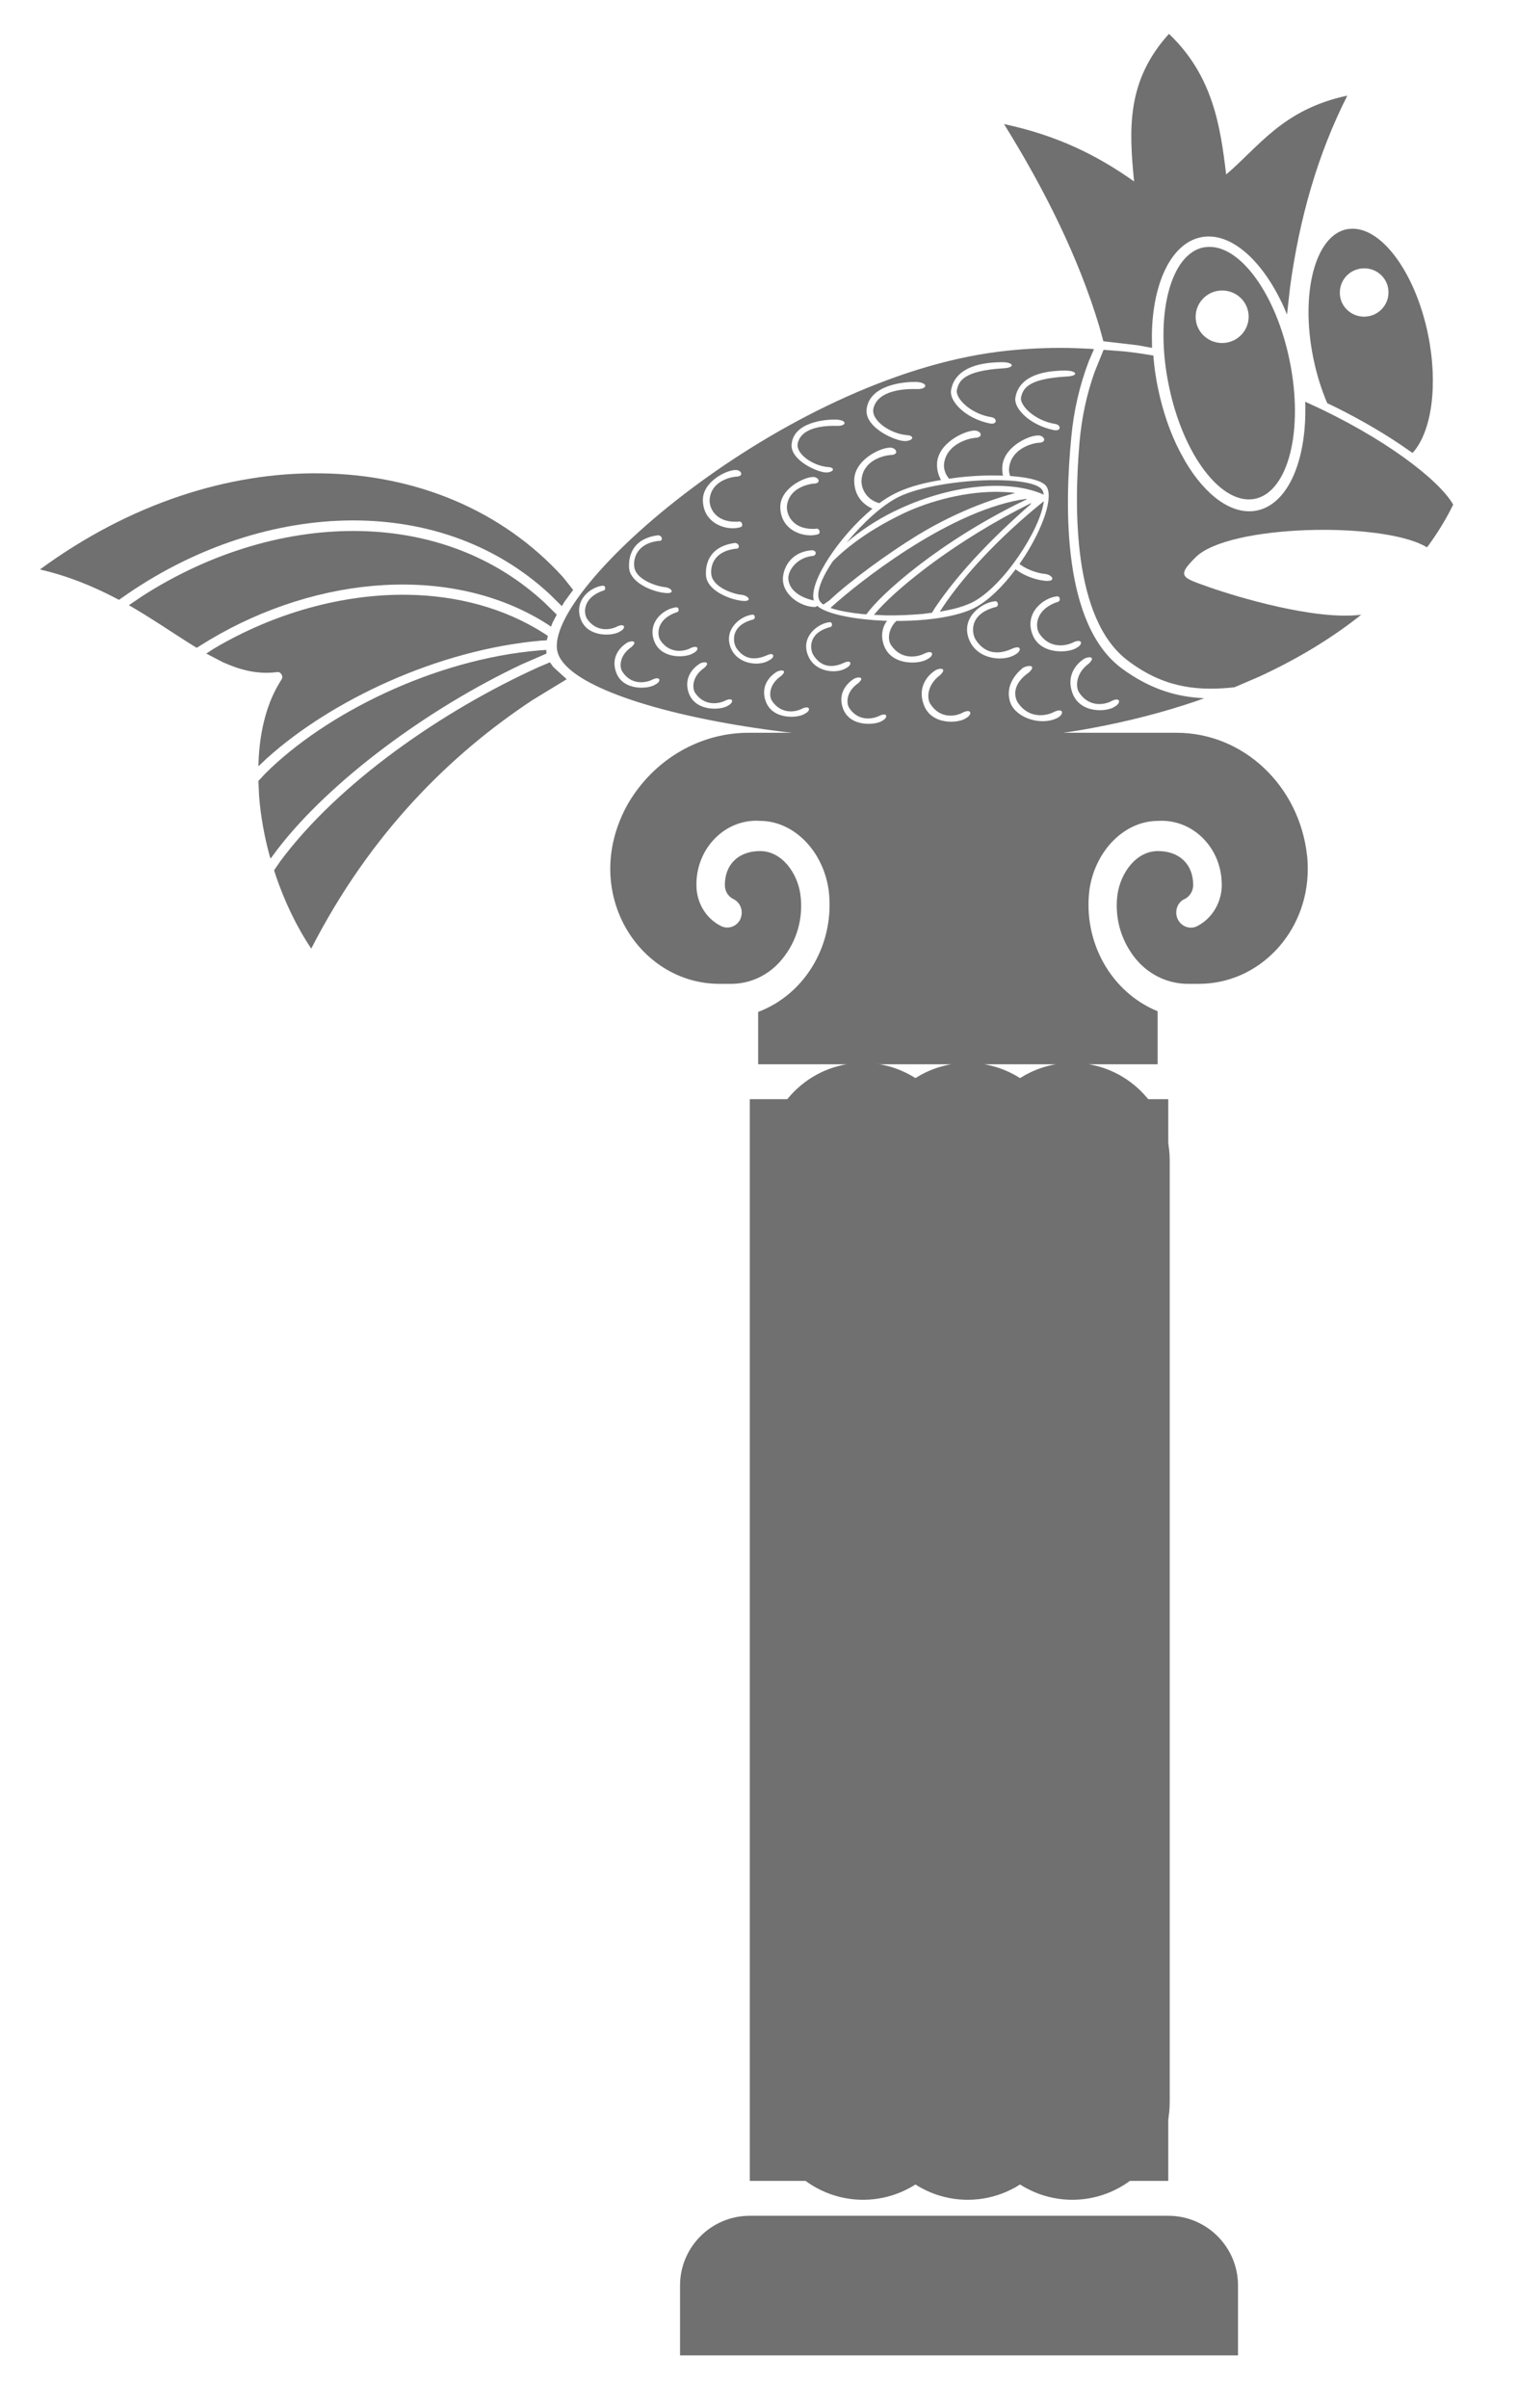
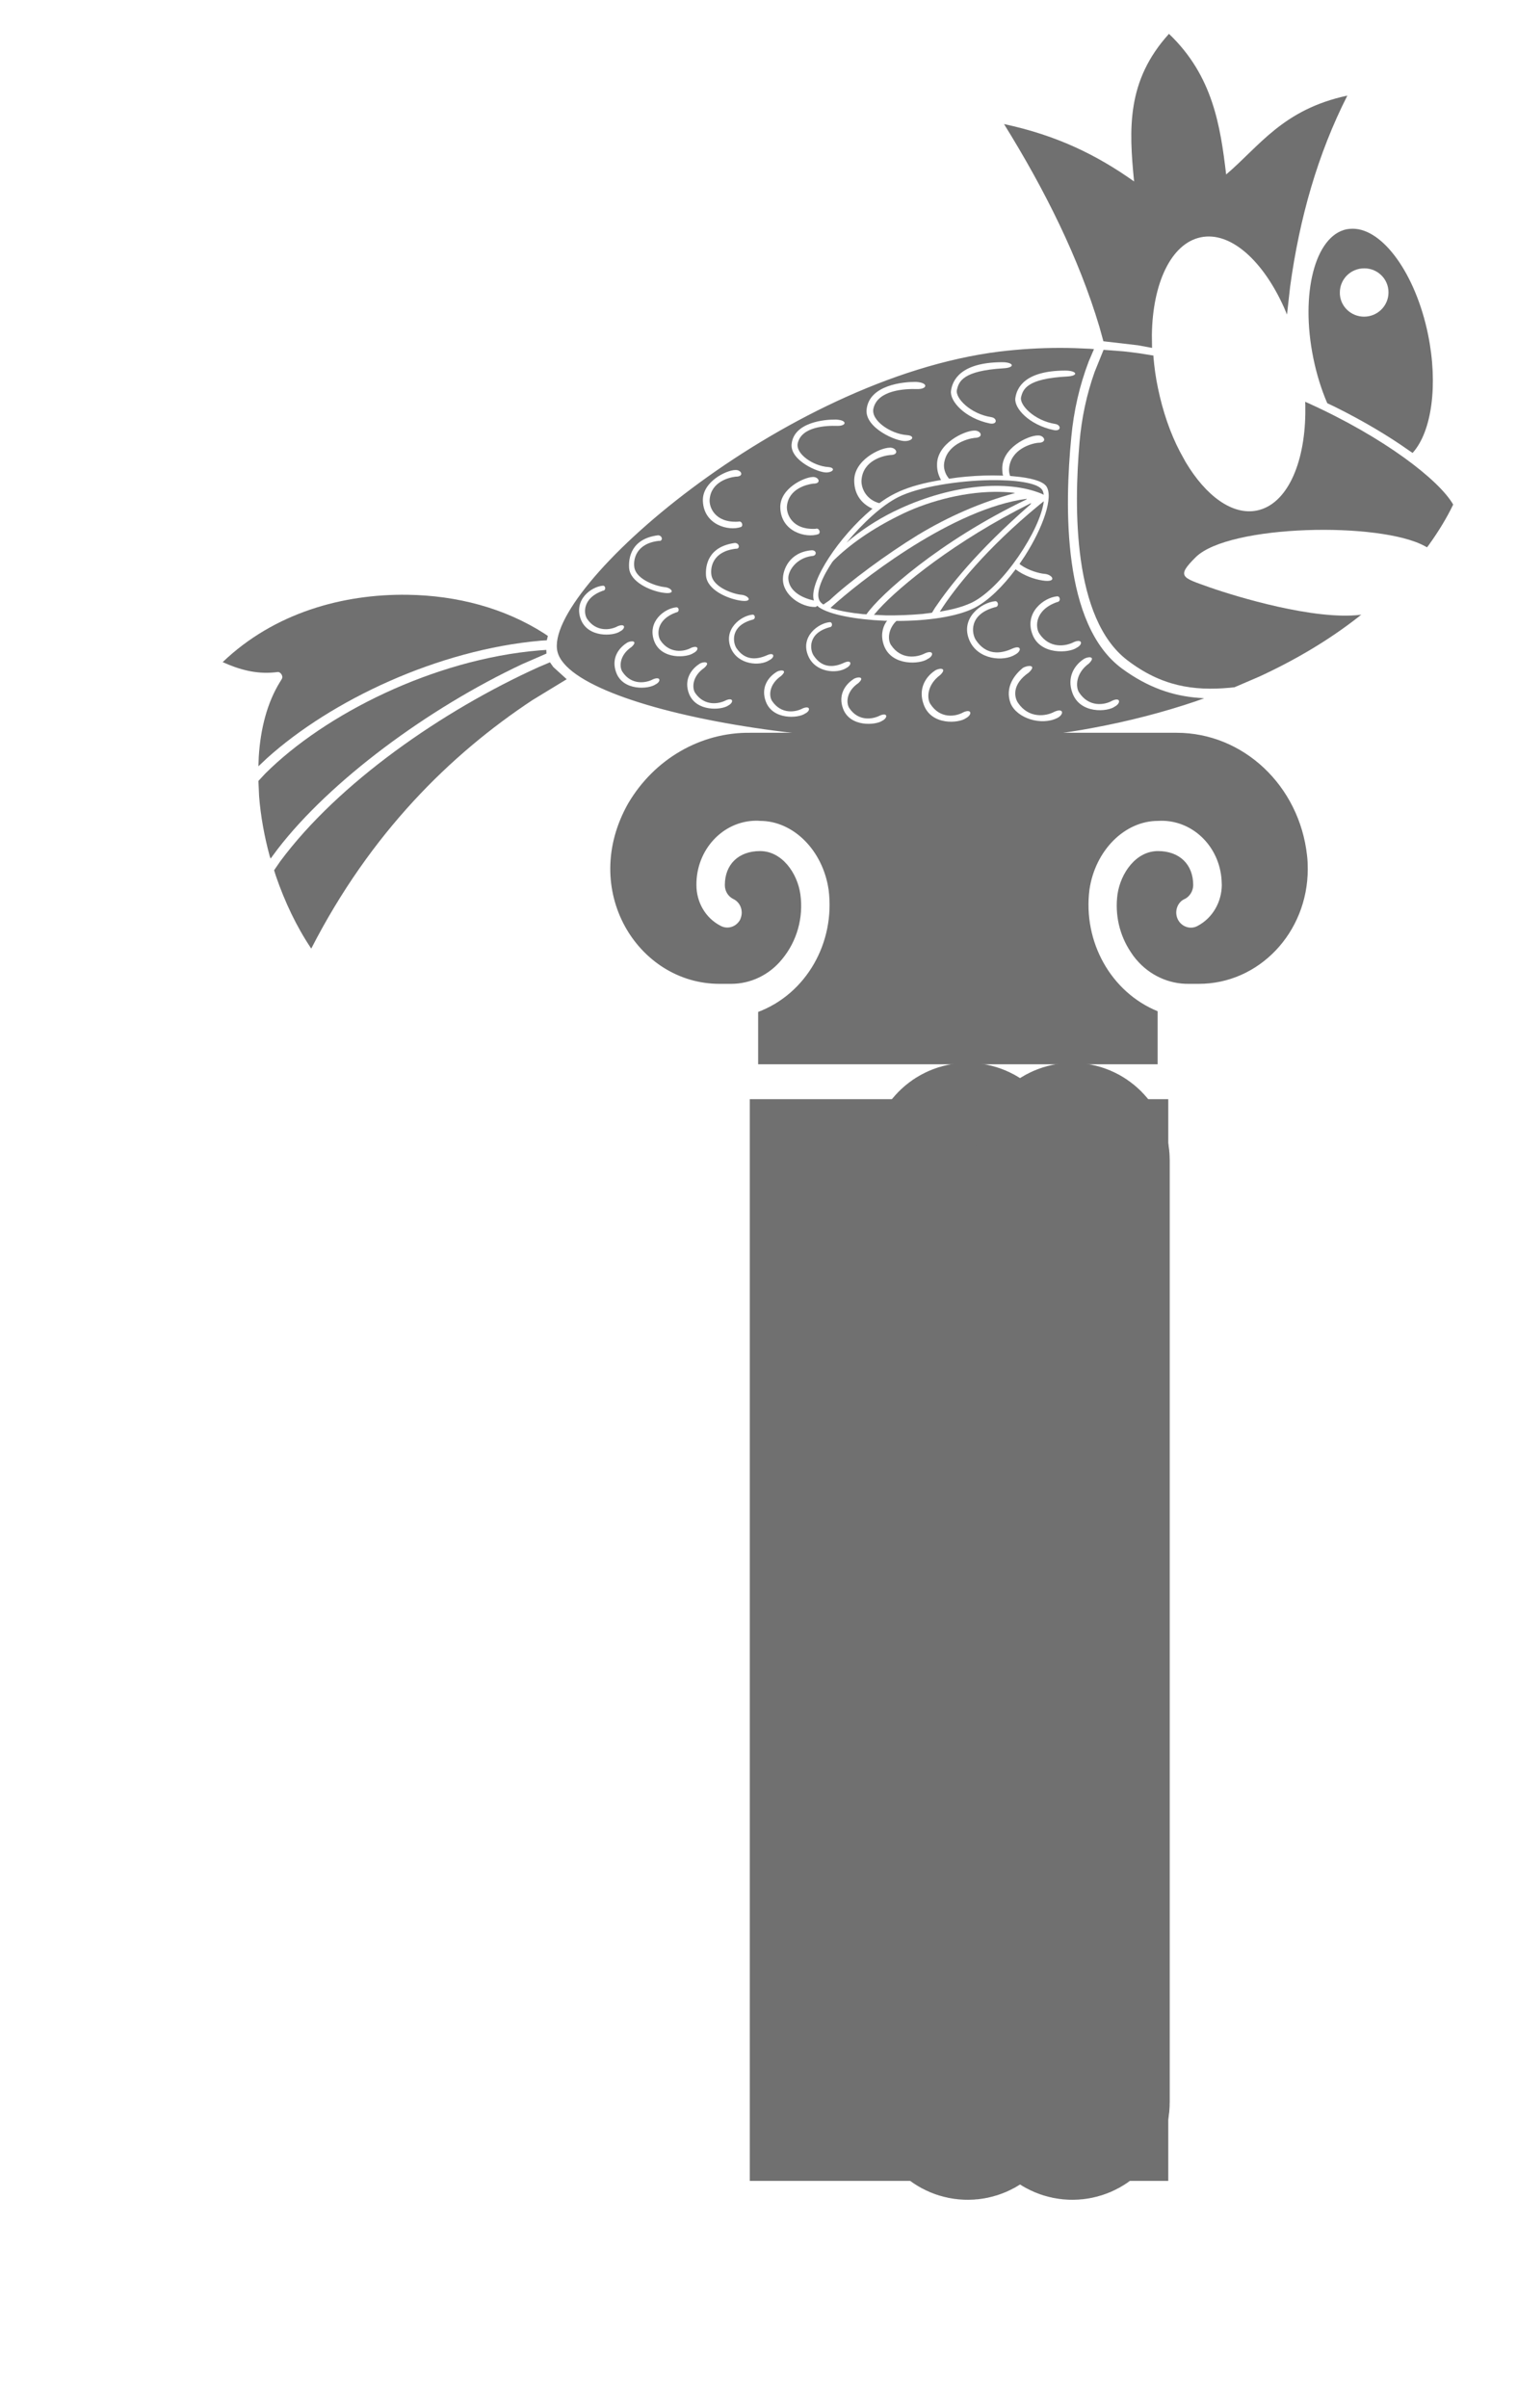
<svg xmlns="http://www.w3.org/2000/svg" width="87" height="138" xml:space="preserve" overflow="hidden">
  <defs>
    <clipPath id="clip0">
      <rect x="2025" y="1269" width="87" height="138" />
    </clipPath>
  </defs>
  <g clip-path="url(#clip0)" transform="translate(-2025 -1269)">
    <path d="M2099.96 1318.04 2099.96 1318.04C2099.52 1314.03 2096.3 1311 2092.48 1311L2068.01 1311C2065.18 1310.97 2062.53 1312.5 2061.03 1315.04 2058.21 1320.01 2061.58 1325.39 2066.26 1325.39L2066.93 1325.39C2068.05 1325.39 2069.12 1324.88 2069.85 1323.98 2070.7 1322.96 2071.09 1321.6 2070.9 1320.25 2070.73 1319.05 2069.85 1317.78 2068.59 1317.78 2067.36 1317.78 2066.57 1318.54 2066.57 1319.73 2066.57 1320.07 2066.75 1320.37 2067.04 1320.52 2067.46 1320.71 2067.65 1321.21 2067.47 1321.65 2067.45 1321.72 2067.41 1321.78 2067.37 1321.83 2067.11 1322.17 2066.66 1322.26 2066.3 1322.05 2065.46 1321.61 2064.94 1320.71 2064.94 1319.73 2064.92 1317.71 2066.45 1316.06 2068.35 1316.04 2068.43 1316.04 2068.51 1316.04 2068.59 1316.05 2070.5 1316.05 2072.19 1317.74 2072.52 1319.99 2072.91 1323.04 2071.23 1325.96 2068.48 1327L2068.48 1330 2091.39 1330 2091.39 1326.96C2088.72 1325.87 2087.1 1322.99 2087.48 1319.99 2087.81 1317.74 2089.5 1316.05 2091.41 1316.05 2093.32 1315.93 2094.95 1317.47 2095.06 1319.48 2095.06 1319.56 2095.07 1319.64 2095.07 1319.73 2095.06 1320.71 2094.54 1321.61 2093.7 1322.06 2093.34 1322.27 2092.89 1322.17 2092.63 1321.83 2092.35 1321.45 2092.42 1320.91 2092.78 1320.62 2092.84 1320.58 2092.9 1320.54 2092.96 1320.52 2093.24 1320.37 2093.43 1320.06 2093.43 1319.73 2093.43 1318.54 2092.64 1317.78 2091.41 1317.78 2090.14 1317.78 2089.27 1319.05 2089.09 1320.25 2088.93 1321.42 2089.2 1322.6 2089.85 1323.57 2089.94 1323.71 2090.04 1323.85 2090.15 1323.98L2090.17 1324C2090.93 1324.9 2092.04 1325.41 2093.19 1325.39L2093.74 1325.39C2097.2 1325.4 2100 1322.45 2100 1318.81 2100 1318.55 2099.99 1318.29 2099.96 1318.04Z" fill="#707070" fill-rule="evenodd" fill-opacity="1" />
    <rect x="2068" y="1332" width="24" height="62" fill="#707070" fill-opacity="1" />
-     <path d="M2073.5 1335.5C2073.5 1334.95 2073.95 1334.5 2074.5 1334.5L2074.5 1334.5C2075.05 1334.5 2075.5 1334.95 2075.5 1335.5L2075.5 1389.5C2075.5 1390.05 2075.05 1390.5 2074.5 1390.5 2073.95 1390.5 2073.5 1390.05 2073.5 1389.5Z" stroke="#707070" stroke-width="9.167" stroke-linecap="butt" stroke-linejoin="round" stroke-miterlimit="10" stroke-opacity="1" fill="#707070" fill-rule="evenodd" fill-opacity="1" />
    <path d="M2079.5 1335.5C2079.5 1334.95 2079.95 1334.5 2080.5 1334.5L2080.5 1334.5C2081.05 1334.5 2081.5 1334.95 2081.5 1335.5L2081.5 1389.5C2081.5 1390.05 2081.05 1390.5 2080.5 1390.5 2079.95 1390.5 2079.5 1390.05 2079.5 1389.5Z" stroke="#707070" stroke-width="9.167" stroke-linecap="butt" stroke-linejoin="round" stroke-miterlimit="10" stroke-opacity="1" fill="#707070" fill-rule="evenodd" fill-opacity="1" />
    <path d="M2085.5 1335.5C2085.5 1334.95 2085.95 1334.5 2086.5 1334.5L2086.5 1334.5C2087.05 1334.5 2087.5 1334.95 2087.5 1335.5L2087.5 1389.5C2087.5 1390.05 2087.05 1390.5 2086.5 1390.5 2085.95 1390.5 2085.5 1390.05 2085.5 1389.5Z" stroke="#707070" stroke-width="9.167" stroke-linecap="butt" stroke-linejoin="round" stroke-miterlimit="10" stroke-opacity="1" fill="#707070" fill-rule="evenodd" fill-opacity="1" />
-     <path d="M2068 1396 2092 1396C2094.21 1396 2096 1397.79 2096 1400L2096 1404 2064 1404 2064 1400C2064 1397.79 2065.79 1396 2068 1396Z" fill="#707070" fill-rule="evenodd" fill-opacity="1" />
-     <path d="M2043.42 1296.13C2048.83 1296.2 2053.79 1298.23 2057.28 1302.07L2057.87 1302.81 2057.38 1303.48 2057.22 1303.74 2056.54 1303.07C2050.08 1297.06 2039.8 1297.71 2031.94 1303.3L2031.82 1303.38 2031.59 1303.26C2030.34 1302.61 2028.93 1302.02 2027.29 1301.64 2032.47 1297.84 2038.16 1296.05 2043.42 1296.13Z" fill="#707070" fill-rule="evenodd" fill-opacity="1" />
-     <path d="M2045.75 1299.44C2049.65 1299.54 2053.35 1300.86 2056.26 1303.57L2056.93 1304.23 2056.69 1304.69 2056.6 1304.92 2056.43 1304.8C2051.02 1301.32 2043.28 1301.94 2037.01 1305.68L2036.28 1306.13 2035.81 1305.84C2034.8 1305.2 2033.72 1304.46 2032.5 1303.75L2032.39 1303.69 2033.14 1303.18C2037.07 1300.65 2041.52 1299.33 2045.75 1299.44Z" fill="#707070" fill-rule="evenodd" fill-opacity="1" />
-     <path d="M2048.36 1303.09C2051.21 1303.13 2053.94 1303.85 2056.23 1305.32L2056.42 1305.45 2056.36 1305.7 2056.02 1305.72C2050.1 1306.24 2043.99 1309.15 2040.32 1312.45L2039.82 1312.92 2039.84 1312.38C2039.94 1310.75 2040.33 1309.27 2041.05 1308.1L2041.16 1307.92C2041.27 1307.74 2041.07 1307.49 2040.92 1307.52L2040.73 1307.54C2039.7 1307.64 2038.74 1307.39 2037.77 1306.95L2036.83 1306.46 2037.26 1306.18C2040.72 1304.13 2044.65 1303.04 2048.36 1303.09Z" fill="#707070" fill-rule="evenodd" fill-opacity="1" />
+     <path d="M2048.36 1303.09C2051.21 1303.13 2053.94 1303.85 2056.23 1305.32L2056.42 1305.45 2056.36 1305.7 2056.02 1305.72C2050.1 1306.24 2043.99 1309.15 2040.32 1312.45L2039.82 1312.92 2039.84 1312.38C2039.94 1310.75 2040.33 1309.27 2041.05 1308.1L2041.16 1307.92C2041.27 1307.74 2041.07 1307.49 2040.92 1307.52L2040.73 1307.54C2039.7 1307.64 2038.74 1307.39 2037.77 1306.95C2040.72 1304.13 2044.65 1303.04 2048.36 1303.09Z" fill="#707070" fill-rule="evenodd" fill-opacity="1" />
    <path d="M2056.33 1306.25 2056.34 1306.46 2054.96 1307.06C2049.53 1309.61 2043.93 1313.76 2040.92 1317.67L2040.52 1318.21 2040.47 1318.08C2040.16 1316.94 2039.95 1315.78 2039.86 1314.65L2039.82 1313.76 2040.21 1313.34C2043.64 1309.92 2049.88 1306.79 2055.91 1306.28Z" fill="#707070" fill-rule="evenodd" fill-opacity="1" />
    <path d="M2056.54 1306.96 2056.73 1307.23 2057.5 1307.93 2055.53 1309.13C2050.83 1312.24 2046.25 1316.74 2042.85 1323.37 2042.01 1322.12 2041.33 1320.69 2040.82 1319.2L2040.72 1318.88 2041.07 1318.37C2044.41 1313.87 2050.38 1309.73 2055.88 1307.24Z" fill="#707070" fill-rule="evenodd" fill-opacity="1" />
    <path d="M2081.79 1296.52C2083.24 1296.5 2084.45 1296.67 2084.75 1297.05 2084.79 1297.11 2084.83 1297.18 2084.84 1297.27L2084.86 1297.36 2084.74 1297.3C2082.77 1296.48 2079.61 1296.78 2076.64 1298.14 2075.6 1298.61 2074.66 1299.2 2073.85 1299.85L2073.54 1300.11 2073.56 1300.09C2074.46 1299 2075.57 1297.97 2076.5 1297.5 2077.69 1296.9 2079.94 1296.55 2081.79 1296.52Z" fill="#707070" fill-rule="evenodd" fill-opacity="1" />
    <path d="M2082.05 1297.19C2082.41 1297.19 2082.76 1297.2 2083.11 1297.24L2083.23 1297.26 2083.21 1297.26C2081.25 1297.79 2079.38 1298.61 2077.63 1299.67 2075.88 1300.74 2073.69 1302.35 2072.57 1303.41L2072.22 1303.65 2072.14 1303.59C2072.1 1303.56 2072.08 1303.53 2072.05 1303.5 2071.76 1303.15 2072.01 1302.37 2072.56 1301.48L2072.74 1301.2 2072.83 1301.1C2073.73 1300.22 2074.96 1299.34 2076.58 1298.54 2077.99 1297.83 2080.04 1297.21 2082.05 1297.19Z" fill="#707070" fill-rule="evenodd" fill-opacity="1" />
    <path d="M2083.89 1297.59 2083.86 1297.63C2078.87 1300.02 2075.45 1303.11 2074.7 1304.2L2074.69 1304.21 2074.49 1304.2C2073.79 1304.13 2073.18 1304.02 2072.73 1303.88L2072.63 1303.84 2072.73 1303.75C2074.14 1302.47 2079.18 1298.43 2083.49 1297.65Z" fill="#707070" fill-rule="evenodd" fill-opacity="1" />
    <path d="M2084.14 1297.83 2084.1 1297.91C2080.98 1300.63 2079.45 1302.62 2078.62 1303.84L2078.45 1304.12 2077.9 1304.19C2077.21 1304.25 2076.49 1304.28 2075.8 1304.27L2075.12 1304.24 2075.2 1304.15C2076.17 1302.98 2079.14 1300.45 2083.32 1298.25L2084.14 1297.83Z" fill="#707070" fill-rule="evenodd" fill-opacity="1" />
    <path d="M2084.86 1297.73 2084.86 1297.74C2084.67 1299.34 2082.55 1302.61 2080.77 1303.52 2080.36 1303.72 2079.82 1303.89 2079.21 1304L2078.9 1304.06 2078.91 1304.04C2079.76 1302.7 2081.56 1300.44 2084.6 1297.94Z" fill="#707070" fill-rule="evenodd" fill-opacity="1" />
    <path d="M2074.28 1307.83C2074.26 1307.83 2074.24 1307.83 2074.22 1307.83 2074.12 1307.84 2074 1307.88 2073.94 1307.93 2073.45 1308.25 2073.06 1308.85 2073.35 1309.62 2073.75 1310.69 2075.22 1310.57 2075.6 1310.31 2075.93 1310.14 2075.91 1309.82 2075.47 1310.01 2075.05 1310.23 2074.23 1310.36 2073.71 1309.59 2073.52 1309.31 2073.52 1308.63 2074.23 1308.15 2074.47 1307.93 2074.41 1307.84 2074.28 1307.83ZM2069.85 1307.43C2069.83 1307.43 2069.81 1307.43 2069.79 1307.43 2069.69 1307.44 2069.57 1307.48 2069.51 1307.53 2069.02 1307.84 2068.63 1308.44 2068.92 1309.21 2069.32 1310.28 2070.79 1310.17 2071.17 1309.9 2071.5 1309.74 2071.48 1309.42 2071.04 1309.6 2070.62 1309.83 2069.8 1309.95 2069.28 1309.18 2069.09 1308.9 2069.09 1308.23 2069.8 1307.74 2070.04 1307.52 2069.98 1307.44 2069.85 1307.43ZM2078.96 1307.33C2078.85 1307.33 2078.69 1307.38 2078.6 1307.45 2078.07 1307.81 2077.65 1308.49 2077.97 1309.37 2078.4 1310.6 2080 1310.46 2080.4 1310.16 2080.76 1309.97 2080.74 1309.61 2080.26 1309.82 2079.81 1310.08 2078.91 1310.22 2078.35 1309.34 2078.15 1309.02 2078.16 1308.25 2078.92 1307.69 2079.18 1307.44 2079.11 1307.34 2078.96 1307.33ZM2084.05 1307.17C2083.93 1307.17 2083.75 1307.22 2083.65 1307.29 2083.19 1307.67 2082.61 1308.39 2082.96 1309.32 2083.33 1310.18 2084.73 1310.61 2085.64 1310.15 2086.03 1309.95 2086.01 1309.56 2085.48 1309.79 2084.99 1310.06 2084 1310.2 2083.38 1309.28 2083.16 1308.95 2083.03 1308.22 2084 1307.55 2084.29 1307.28 2084.22 1307.18 2084.05 1307.17ZM2065.44 1306.96C2065.42 1306.96 2065.4 1306.96 2065.38 1306.96 2065.28 1306.97 2065.16 1307.01 2065.1 1307.06 2064.61 1307.38 2064.22 1307.98 2064.51 1308.75 2064.92 1309.82 2066.39 1309.7 2066.76 1309.44 2067.09 1309.27 2067.07 1308.95 2066.63 1309.14 2066.21 1309.36 2065.39 1309.48 2064.87 1308.72 2064.68 1308.44 2064.69 1307.76 2065.39 1307.28 2065.63 1307.06 2065.57 1306.97 2065.44 1306.96ZM2087.49 1306.67C2087.38 1306.67 2087.22 1306.72 2087.13 1306.79 2086.6 1307.15 2086.18 1307.83 2086.5 1308.71 2086.94 1309.94 2088.53 1309.8 2088.93 1309.5 2089.29 1309.31 2089.27 1308.94 2088.79 1309.16 2088.34 1309.42 2087.44 1309.55 2086.88 1308.68 2086.68 1308.36 2086.69 1307.58 2087.45 1307.03 2087.71 1306.77 2087.64 1306.68 2087.49 1306.67ZM2061.27 1305.76C2061.25 1305.76 2061.23 1305.76 2061.21 1305.76 2061.11 1305.77 2060.99 1305.81 2060.93 1305.86 2060.44 1306.18 2060.05 1306.77 2060.34 1307.55 2060.74 1308.62 2062.21 1308.5 2062.59 1308.23 2062.92 1308.07 2062.9 1307.75 2062.46 1307.93 2062.04 1308.16 2061.21 1308.28 2060.7 1307.51 2060.51 1307.24 2060.51 1306.56 2061.22 1306.08 2061.46 1305.86 2061.4 1305.77 2061.27 1305.76ZM2072.58 1304.66C2071.93 1304.72 2070.88 1305.49 2071.35 1306.59 2071.75 1307.55 2073 1307.64 2073.55 1307.28 2073.87 1307.11 2073.85 1306.79 2073.42 1306.98 2072.81 1307.27 2072.14 1307.3 2071.66 1306.57 2071.45 1306.25 2071.3 1305.3 2072.58 1304.95 2072.78 1304.93 2072.74 1304.64 2072.58 1304.66ZM2068.15 1304.23C2067.5 1304.29 2066.46 1305.06 2066.92 1306.16 2067.33 1307.11 2068.58 1307.2 2069.12 1306.84 2069.45 1306.68 2069.43 1306.36 2069 1306.55 2068.38 1306.83 2067.71 1306.86 2067.23 1306.14 2067.03 1305.82 2066.87 1304.87 2068.15 1304.52 2068.36 1304.49 2068.31 1304.21 2068.15 1304.23ZM2063.78 1303.81C2063.12 1303.87 2062.1 1304.62 2062.52 1305.75 2062.93 1306.82 2064.4 1306.7 2064.77 1306.43 2065.1 1306.27 2065.09 1305.95 2064.64 1306.13 2064.23 1306.36 2063.4 1306.48 2062.88 1305.71 2062.67 1305.4 2062.62 1304.51 2063.78 1304.1 2063.99 1304.08 2063.95 1303.79 2063.78 1303.81ZM2082.1 1303.46C2082.09 1303.46 2082.08 1303.46 2082.07 1303.46 2081.29 1303.53 2080.04 1304.43 2080.6 1305.71 2081.09 1306.83 2082.57 1306.93 2083.22 1306.52 2083.6 1306.32 2083.59 1305.95 2083.07 1306.17 2082.34 1306.51 2081.54 1306.54 2080.97 1305.69 2080.72 1305.32 2080.54 1304.21 2082.07 1303.8 2082.3 1303.78 2082.26 1303.48 2082.1 1303.46ZM2085.66 1303.18C2085.65 1303.18 2085.64 1303.18 2085.62 1303.18 2084.88 1303.25 2083.73 1304.1 2084.21 1305.36 2084.66 1306.56 2086.32 1306.43 2086.74 1306.13 2087.11 1305.95 2087.09 1305.59 2086.59 1305.8 2086.12 1306.05 2085.19 1306.19 2084.61 1305.32 2084.37 1304.97 2084.32 1303.97 2085.62 1303.51 2085.84 1303.49 2085.81 1303.2 2085.66 1303.18ZM2059.57 1302.57C2058.9 1302.63 2057.89 1303.38 2058.31 1304.5 2058.72 1305.57 2060.19 1305.46 2060.56 1305.19 2060.89 1305.03 2060.88 1304.71 2060.43 1304.89 2060.02 1305.12 2059.19 1305.24 2058.67 1304.47 2058.46 1304.15 2058.41 1303.27 2059.57 1302.86 2059.78 1302.84 2059.73 1302.55 2059.57 1302.57ZM2067.15 1300.12C2065.59 1300.33 2065.45 1301.44 2065.49 1301.99 2065.55 1302.8 2066.69 1303.3 2067.43 1303.42 2068.23 1303.55 2067.95 1303.13 2067.52 1303.09 2067.15 1303.07 2065.92 1302.7 2065.8 1301.96 2065.73 1301.52 2065.87 1300.6 2067.21 1300.45 2067.43 1300.48 2067.44 1300.14 2067.15 1300.12ZM2062.74 1299.68C2061.18 1299.88 2061.04 1301 2061.08 1301.55 2061.13 1302.35 2062.28 1302.86 2063.01 1302.97 2063.81 1303.1 2063.54 1302.68 2063.11 1302.65 2062.74 1302.62 2061.5 1302.26 2061.38 1301.52 2061.31 1301.08 2061.46 1300.15 2062.79 1300 2063.02 1300.04 2063.02 1299.7 2062.74 1299.68ZM2071.67 1296.34C2071.65 1296.34 2071.63 1296.34 2071.61 1296.34 2071.12 1296.35 2069.71 1297 2069.75 1298.11 2069.8 1299.49 2071.23 1299.85 2071.92 1299.62 2072.09 1299.56 2071.99 1299.23 2071.77 1299.31 2070.42 1299.38 2070.09 1298.45 2070.13 1298.01 2070.23 1297.01 2071.26 1296.77 2071.63 1296.72 2072.12 1296.73 2071.97 1296.36 2071.67 1296.34ZM2067.23 1295.94C2067.21 1295.94 2067.19 1295.94 2067.17 1295.94 2066.68 1295.94 2065.27 1296.6 2065.31 1297.71 2065.36 1299.09 2066.79 1299.45 2067.48 1299.21 2067.65 1299.16 2067.56 1298.83 2067.34 1298.9 2065.99 1298.98 2065.65 1298.05 2065.7 1297.61 2065.79 1296.61 2066.82 1296.36 2067.19 1296.32 2067.69 1296.32 2067.53 1295.96 2067.23 1295.94ZM2080.93 1293.68C2080.9 1293.68 2080.88 1293.68 2080.86 1293.68 2080.3 1293.69 2078.71 1294.43 2078.74 1295.66 2078.74 1295.95 2078.81 1296.19 2078.91 1296.4L2078.97 1296.51 2078.59 1296.58C2077.72 1296.74 2076.93 1296.98 2076.34 1297.28 2076.12 1297.39 2075.89 1297.52 2075.66 1297.68L2075.43 1297.84 2075.3 1297.8C2074.57 1297.53 2074.37 1296.86 2074.41 1296.49 2074.51 1295.39 2075.64 1295.12 2076.05 1295.08 2076.59 1295.08 2076.42 1294.68 2076.09 1294.66 2076.07 1294.65 2076.05 1294.66 2076.02 1294.66 2075.48 1294.66 2073.94 1295.38 2073.99 1296.6 2074.01 1297.36 2074.42 1297.84 2074.92 1298.1L2075.04 1298.16 2074.97 1298.21C2073.14 1299.75 2071.43 1302.29 2071.66 1303.36L2071.68 1303.42 2071.44 1303.36C2070.67 1303.13 2070.22 1302.69 2070.21 1302.13 2070.21 1301.7 2070.67 1300.99 2071.55 1300.87 2071.87 1300.87 2071.85 1300.52 2071.54 1300.54 2070.26 1300.65 2069.89 1301.67 2069.9 1302.21 2069.91 1303.12 2070.95 1303.81 2071.77 1303.79 2071.8 1303.78 2071.84 1303.76 2071.86 1303.73L2071.87 1303.72 2071.96 1303.8C2072.57 1304.23 2074.08 1304.51 2075.74 1304.58L2075.88 1304.58 2075.82 1304.65C2075.59 1305.01 2075.5 1305.47 2075.7 1306.01 2076.15 1307.2 2077.79 1307.07 2078.2 1306.77 2078.57 1306.59 2078.55 1306.23 2078.06 1306.44 2077.59 1306.69 2076.67 1306.83 2076.1 1305.97 2075.93 1305.72 2075.9 1305.18 2076.31 1304.69L2076.41 1304.59 2076.45 1304.59C2078.14 1304.59 2079.87 1304.36 2080.89 1303.84 2081.69 1303.43 2082.52 1302.6 2083.23 1301.65L2083.24 1301.63 2083.27 1301.65C2083.72 1301.99 2084.32 1302.2 2084.78 1302.27 2085.67 1302.41 2085.37 1301.92 2084.89 1301.89 2084.63 1301.87 2084 1301.71 2083.54 1301.38L2083.47 1301.32 2083.78 1300.86C2084.82 1299.23 2085.44 1297.47 2085 1296.86 2084.77 1296.56 2084.07 1296.38 2083.14 1296.3L2082.93 1296.28 2082.93 1296.28C2082.87 1296.12 2082.86 1295.97 2082.87 1295.85 2082.97 1294.75 2084.13 1294.42 2084.53 1294.38 2085.08 1294.38 2084.9 1293.98 2084.58 1293.96 2084.55 1293.96 2084.53 1293.96 2084.51 1293.96 2083.97 1293.96 2082.43 1294.67 2082.48 1295.9 2082.48 1296 2082.49 1296.09 2082.5 1296.17L2082.53 1296.26 2081.93 1296.25C2081.29 1296.25 2080.61 1296.29 2079.92 1296.37L2079.43 1296.44 2079.39 1296.39C2079.18 1296.12 2079.12 1295.82 2079.14 1295.6 2079.26 1294.49 2080.46 1294.15 2080.88 1294.1 2081.44 1294.09 2081.27 1293.7 2080.93 1293.68ZM2072.88 1293.05C2072.33 1293.04 2070.53 1293.19 2070.4 1294.45 2070.3 1295.4 2071.96 1296.11 2072.42 1296.08 2072.84 1296.05 2072.9 1295.8 2072.5 1295.77 2071.63 1295.71 2070.62 1295.01 2070.75 1294.41 2070.96 1293.44 2072.41 1293.39 2073 1293.41 2073.54 1293.43 2073.63 1293.09 2072.97 1293.05 2072.95 1293.05 2072.92 1293.05 2072.88 1293.05ZM2077.45 1290.89C2076.84 1290.89 2074.85 1291.05 2074.7 1292.47 2074.59 1293.53 2076.42 1294.32 2076.94 1294.28 2077.39 1294.25 2077.46 1293.97 2077.02 1293.94 2076.06 1293.87 2074.94 1293.09 2075.09 1292.42 2075.33 1291.34 2076.93 1291.28 2077.58 1291.3 2078.18 1291.32 2078.28 1290.94 2077.55 1290.89 2077.53 1290.89 2077.49 1290.89 2077.45 1290.89ZM2086.08 1290.24C2083.75 1290.25 2083.31 1291.24 2083.23 1291.82 2083.15 1292.39 2084.01 1293.35 2085.43 1293.65 2085.88 1293.74 2085.86 1293.35 2085.52 1293.3 2084.32 1293.11 2083.45 1292.21 2083.56 1291.76 2083.67 1291.31 2083.89 1290.7 2086.2 1290.58 2086.89 1290.54 2086.77 1290.24 2086.08 1290.24ZM2082.44 1289.76C2080.07 1289.78 2079.62 1290.81 2079.54 1291.4 2079.46 1291.99 2080.33 1292.97 2081.76 1293.27 2082.21 1293.36 2082.2 1292.96 2081.85 1292.91 2080.64 1292.72 2079.76 1291.8 2079.88 1291.34 2079.99 1290.87 2080.21 1290.25 2082.55 1290.11 2083.26 1290.07 2083.14 1289.75 2082.44 1289.76ZM2085.8 1288.94C2086.37 1288.94 2086.94 1288.96 2087.51 1288.99L2087.74 1289.01 2087.44 1289.71C2086.91 1291.1 2086.58 1292.55 2086.44 1294.04 2086.05 1298.03 2085.92 1304.82 2089.36 1307.33 2090.84 1308.41 2092.26 1308.89 2093.76 1309L2094.06 1309.02 2093.59 1309.19C2091.76 1309.81 2089.75 1310.34 2087.57 1310.74 2075.94 1312.92 2057.85 1309.95 2056.97 1306.35 2056.12 1302.79 2069.9 1290.7 2082.32 1289.15 2083.49 1289.01 2084.65 1288.94 2085.8 1288.94Z" fill="#707070" fill-rule="evenodd" fill-opacity="1" />
    <path d="M2088.29 1289.05 2089.45 1289.14C2089.75 1289.17 2090.04 1289.21 2090.34 1289.25L2091.15 1289.38 2091.15 1289.46C2091.2 1290.04 2091.28 1290.64 2091.41 1291.25 2091.69 1292.6 2092.12 1293.84 2092.67 1294.89L2092.89 1295.29 2093 1295.49C2094.16 1297.43 2095.68 1298.55 2097.09 1298.26 2098.78 1297.91 2099.82 1295.64 2099.86 1292.7L2099.86 1292.33 2099.86 1292.33 2099.86 1292.33 2099.86 1292.2 2099.85 1292.03 2099.97 1292.08C2104.39 1294.07 2107.54 1296.52 2108.34 1297.92 2107.97 1298.69 2107.5 1299.46 2106.94 1300.24L2106.84 1300.37 2106.73 1300.31C2104.17 1298.89 2095.49 1299.06 2093.58 1300.93 2092.44 1302.06 2092.79 1302.1 2094.36 1302.66 2095.93 1303.21 2100.36 1304.55 2103.01 1304.24L2103.07 1304.23 2102.83 1304.42C2101.26 1305.64 2099.39 1306.78 2097.22 1307.78L2095.8 1308.39 2095.52 1308.42C2093.44 1308.61 2091.6 1308.33 2089.65 1306.84 2086.52 1304.45 2086.59 1298.09 2086.91 1294.36 2087.03 1292.96 2087.32 1291.6 2087.78 1290.31Z" fill="#707070" fill-rule="evenodd" fill-opacity="1" />
-     <path d="M2095.09 1285.65C2094.25 1285.65 2093.57 1286.33 2093.57 1287.16 2093.57 1287.99 2094.25 1288.66 2095.09 1288.66 2095.93 1288.66 2096.61 1287.98 2096.61 1287.15 2096.61 1286.32 2095.93 1285.65 2095.09 1285.65ZM2094.38 1283.15C2096.21 1283.16 2098.2 1285.94 2098.96 1289.67 2099.78 1293.65 2098.89 1297.19 2096.97 1297.59 2095.05 1297.98 2092.84 1295.07 2092.03 1291.09 2091.21 1287.12 2092.1 1283.57 2094.02 1283.18 2094.14 1283.16 2094.26 1283.15 2094.38 1283.15Z" fill="#707070" fill-rule="evenodd" fill-opacity="1" />
    <path d="M2103.24 1284.38C2102.46 1284.38 2101.84 1285 2101.84 1285.77 2101.83 1286.53 2102.46 1287.15 2103.23 1287.15 2104 1287.15 2104.63 1286.53 2104.63 1285.76 2104.63 1284.99 2104.01 1284.38 2103.24 1284.38ZM2102.58 1282.11C2104.31 1282.11 2106.19 1284.71 2106.9 1288.18 2107.49 1291.08 2107.1 1293.74 2106.03 1294.94L2106.01 1294.96 2105.79 1294.81C2104.63 1293.99 2103.21 1293.14 2101.58 1292.33L2101.12 1292.11 2101.11 1292.09C2100.78 1291.32 2100.51 1290.46 2100.32 1289.53 2099.56 1285.82 2100.42 1282.51 2102.23 1282.14 2102.35 1282.12 2102.46 1282.11 2102.58 1282.11Z" fill="#707070" fill-rule="evenodd" fill-opacity="1" />
    <path d="M2092.04 1270.94C2094.57 1273.35 2094.99 1276.25 2095.32 1279 2097.22 1277.39 2098.57 1275.27 2102.27 1274.48 2100.57 1277.83 2099.53 1281.49 2098.99 1285.42L2098.81 1287.03 2098.65 1286.65C2097.44 1283.94 2095.57 1282.25 2093.87 1282.6 2092.16 1282.95 2091.1 1285.24 2091.06 1288.2L2091.07 1288.94 2090.26 1288.79 2088.28 1288.56 2088.05 1287.73C2086.87 1283.79 2084.94 1279.91 2082.58 1276.11 2085.61 1276.76 2087.88 1277.87 2090.04 1279.4 2089.74 1276.37 2089.61 1273.62 2092.04 1270.94Z" fill="#707070" fill-rule="evenodd" fill-opacity="1" />
  </g>
</svg>